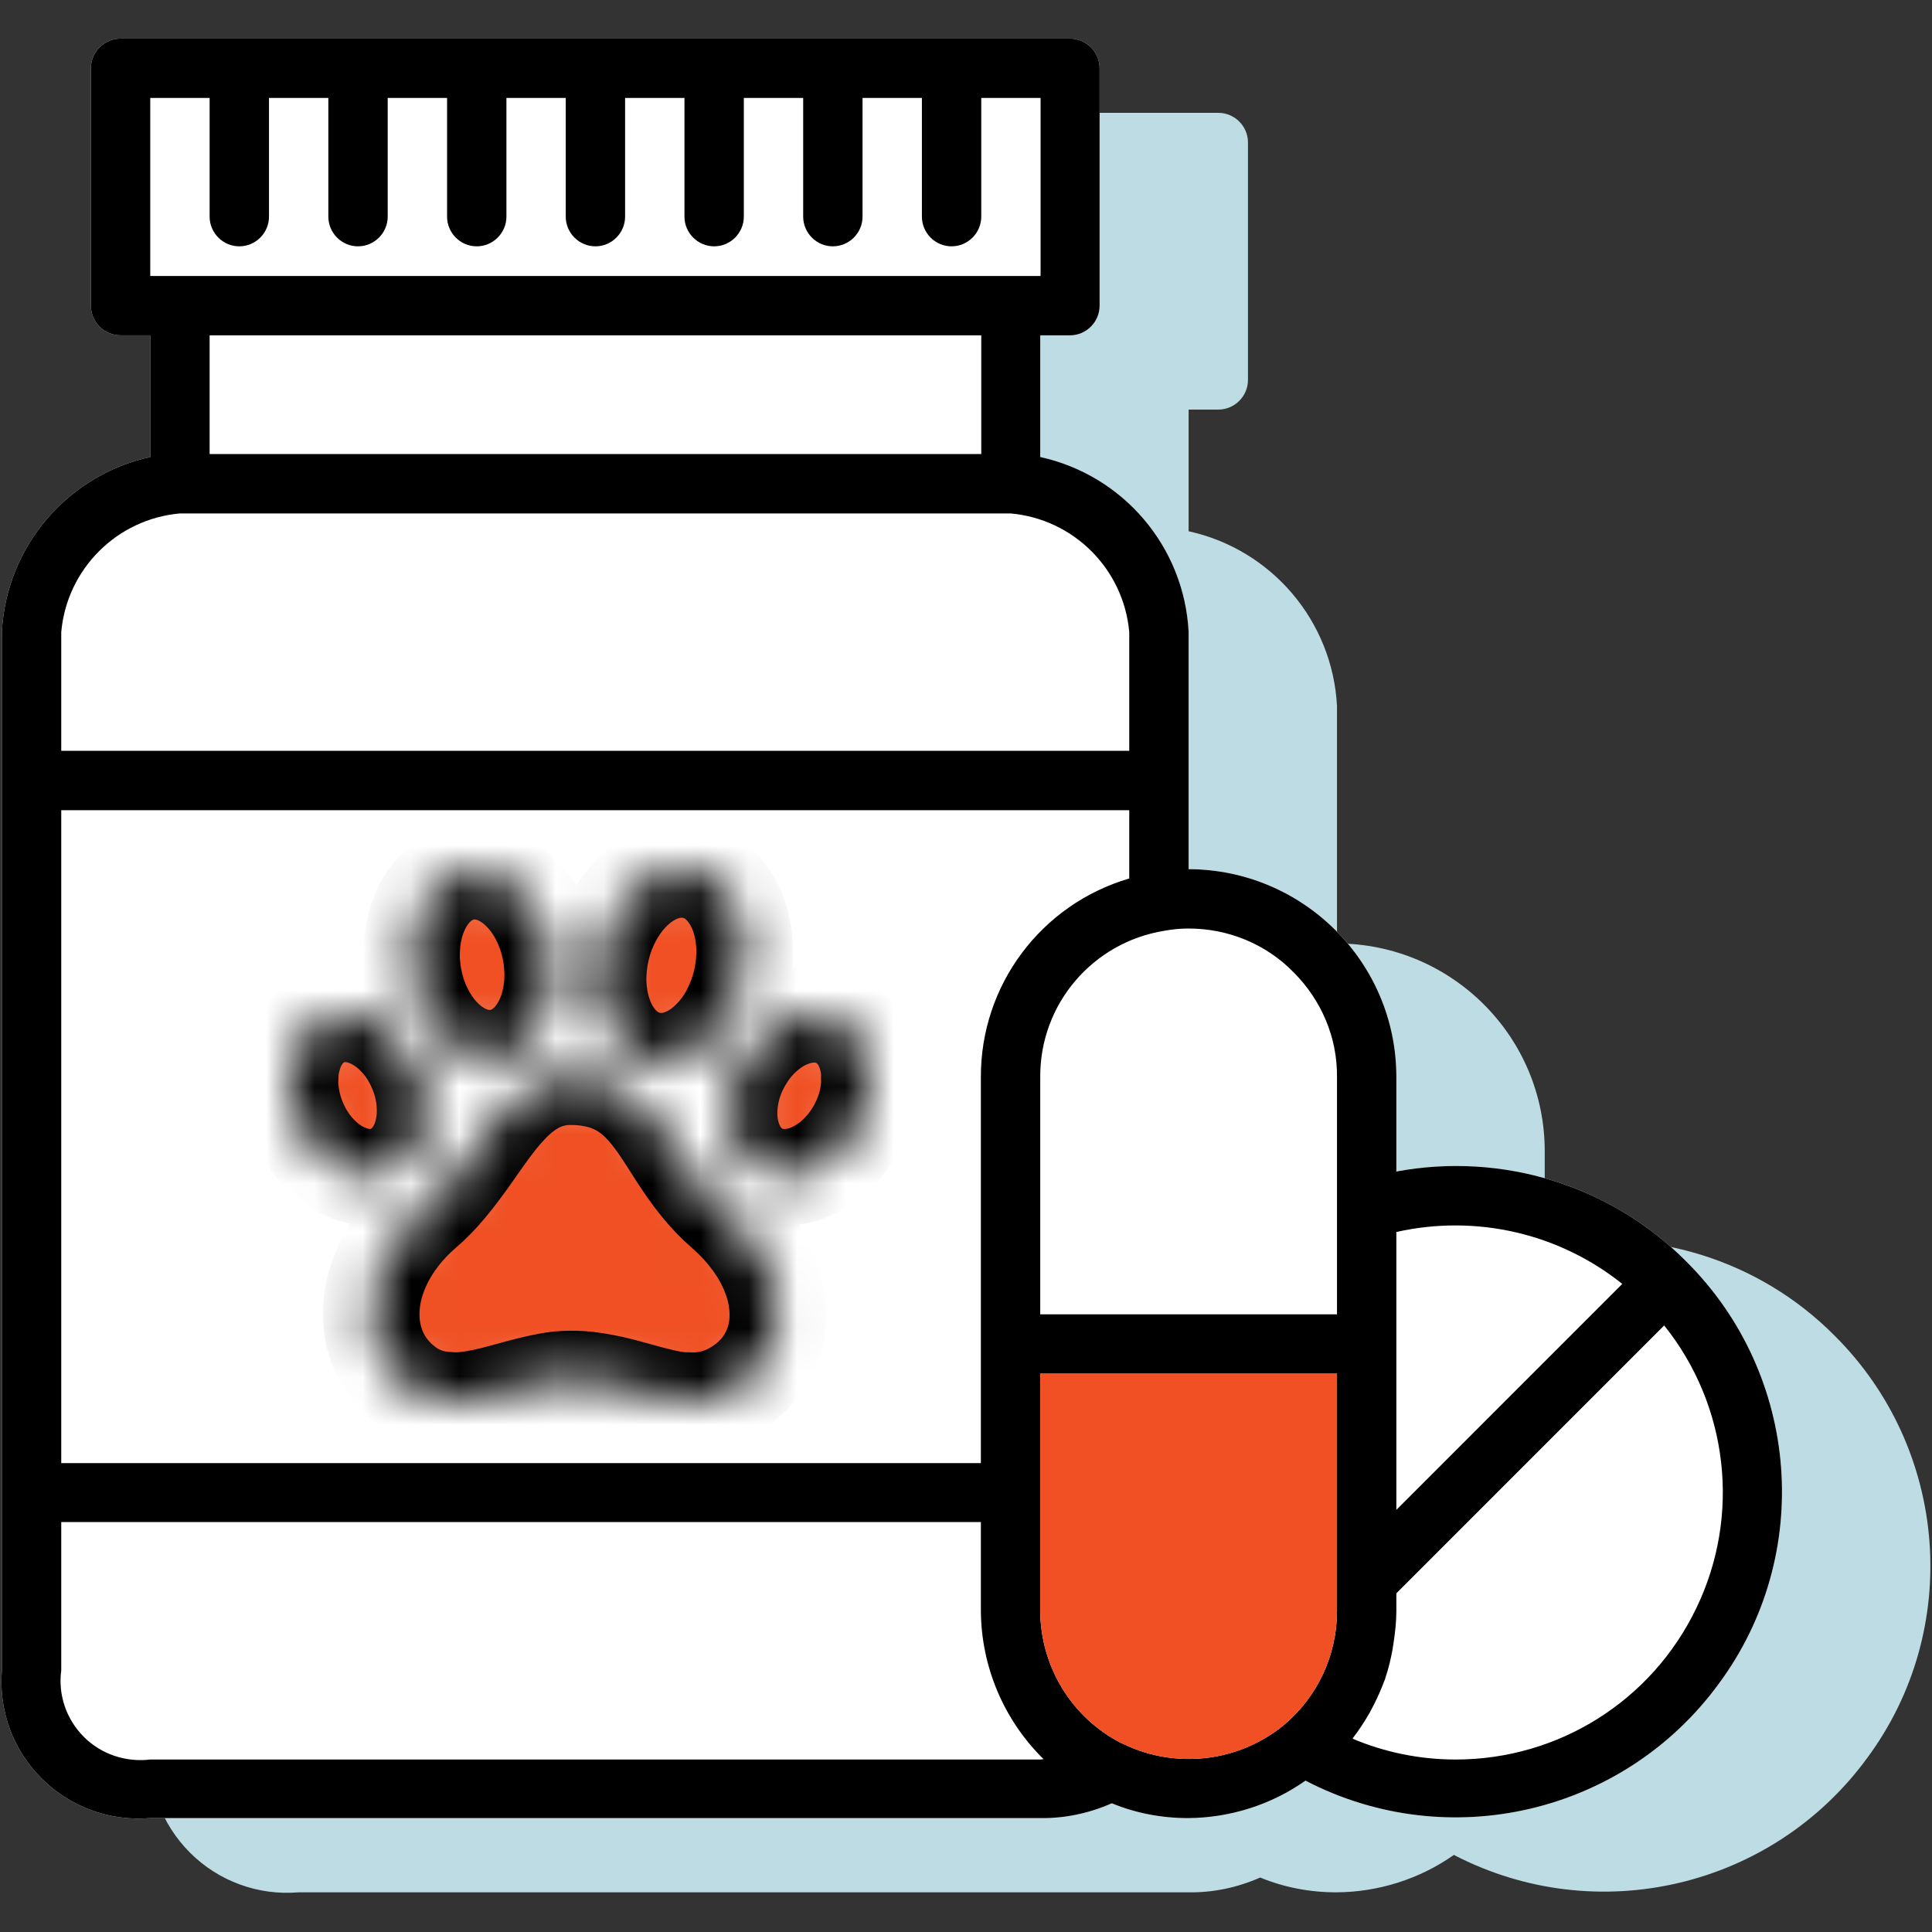
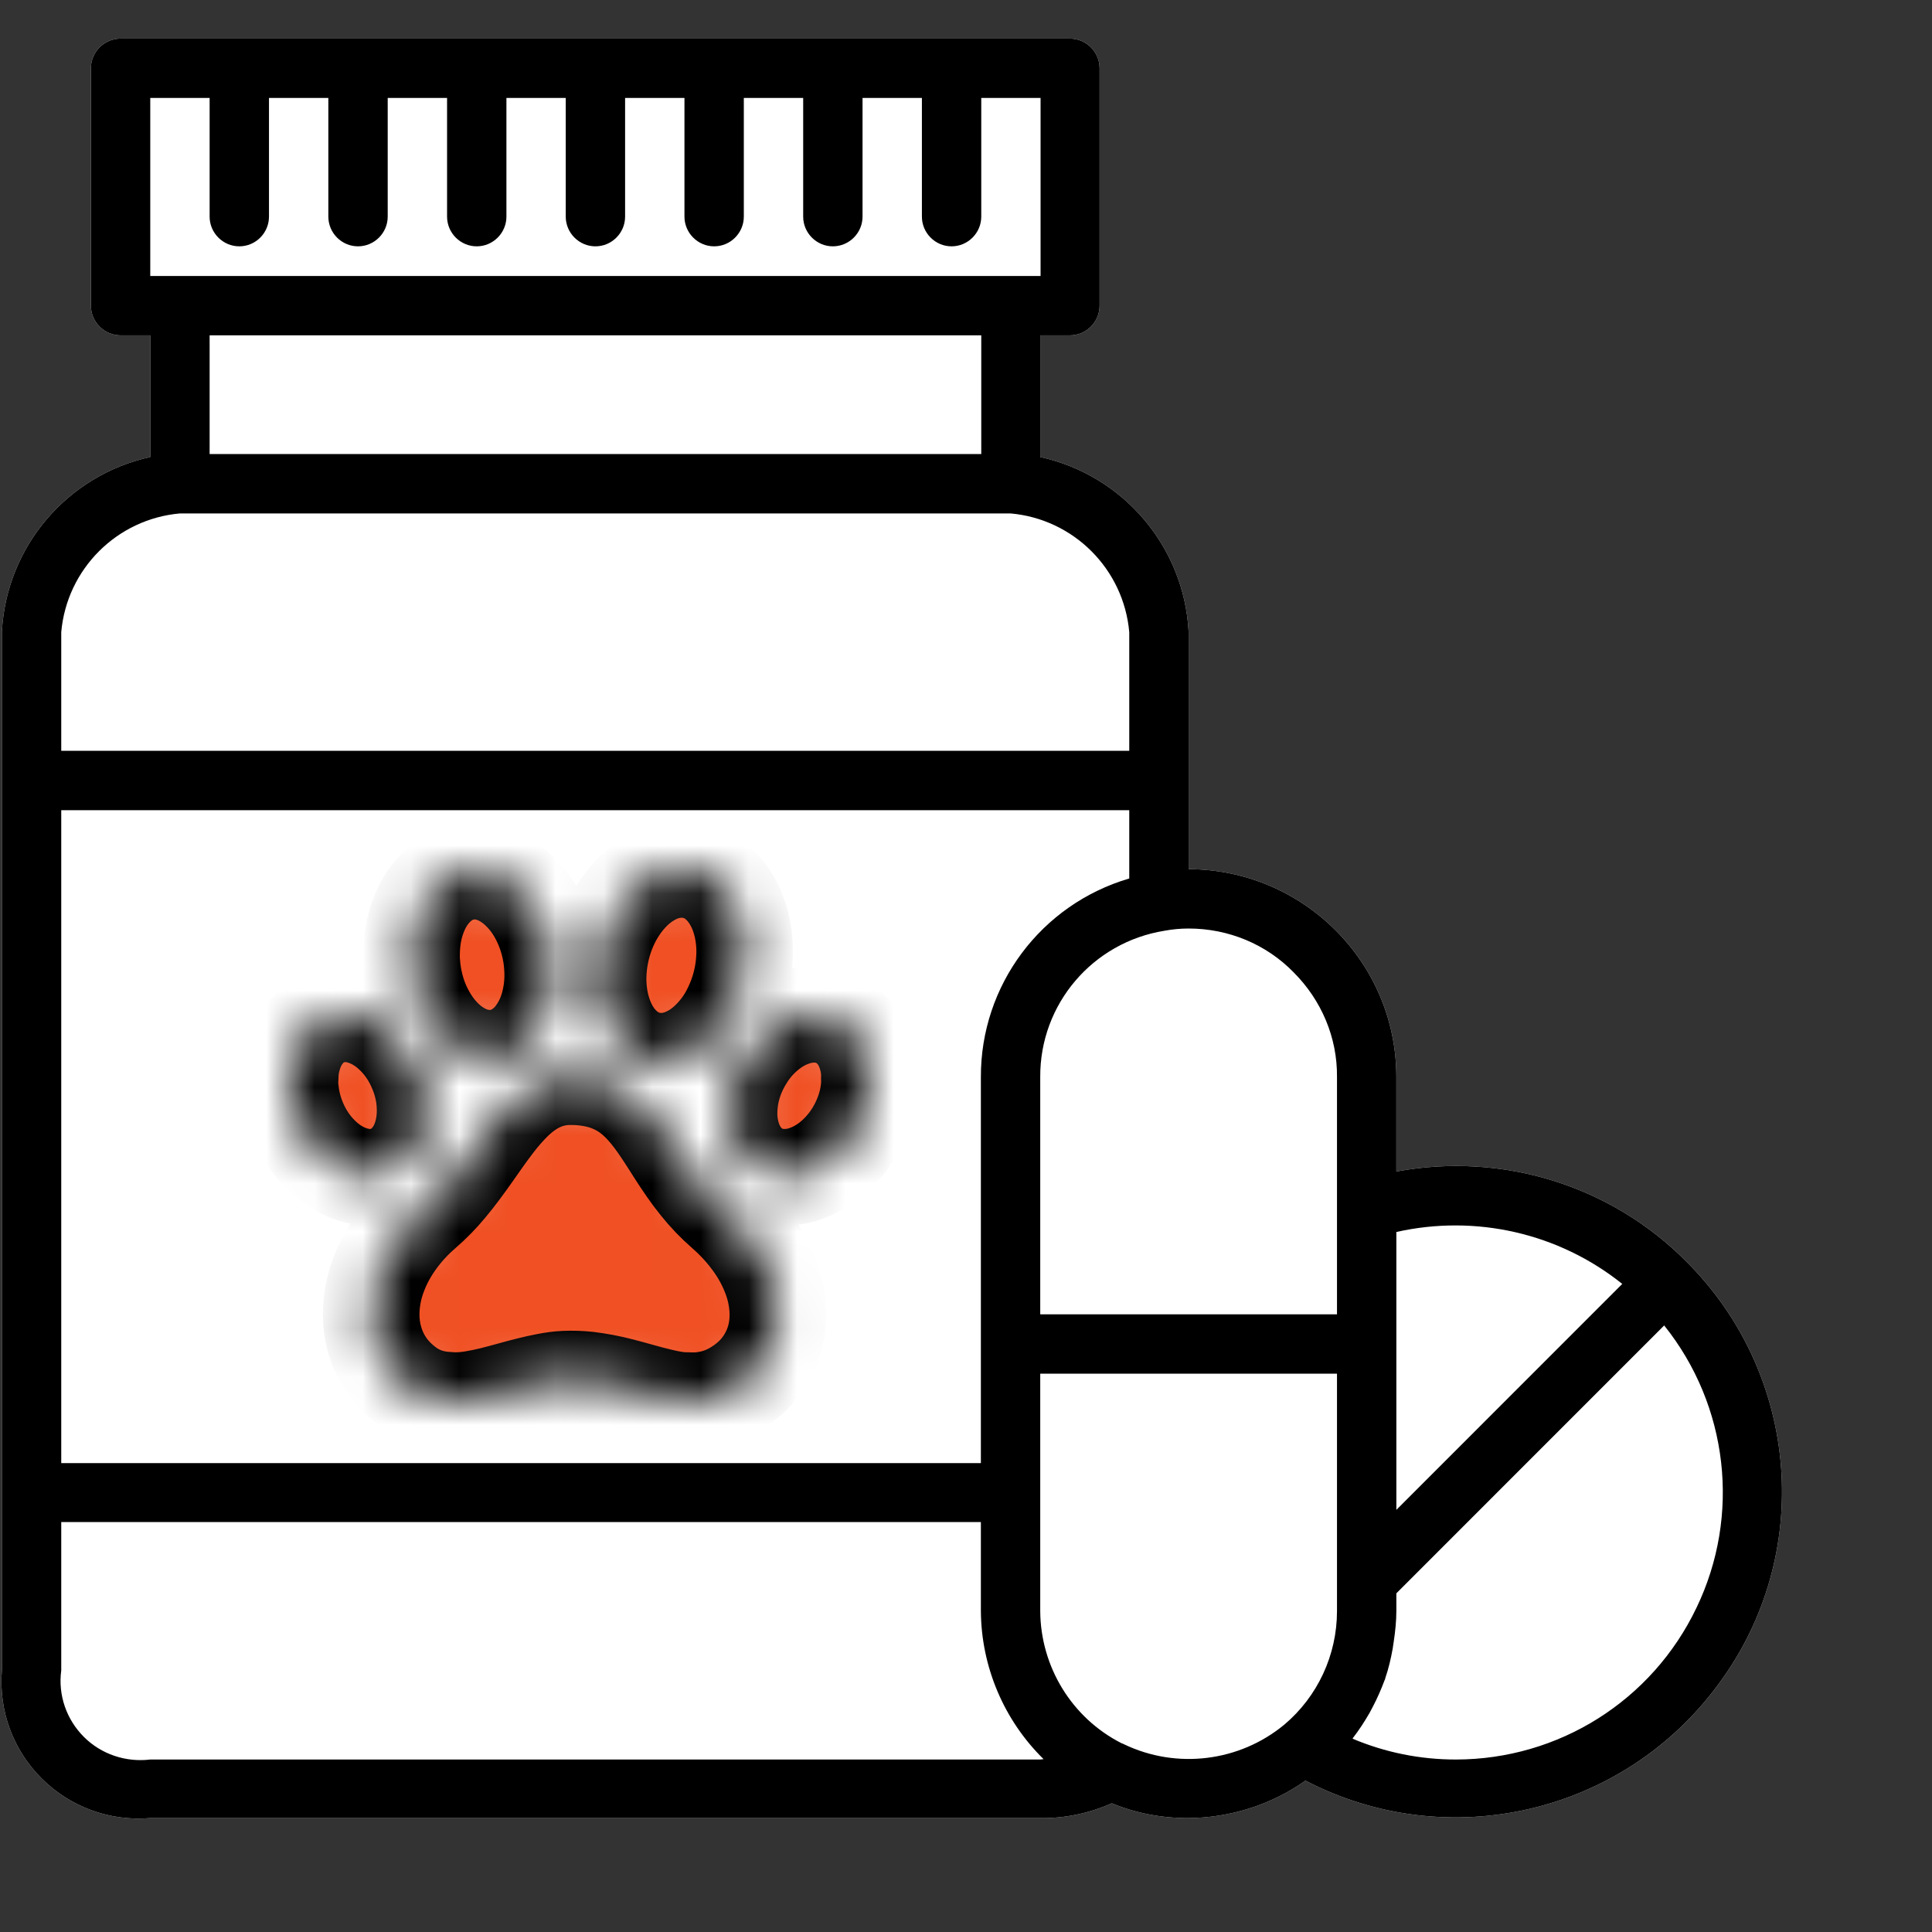
<svg xmlns="http://www.w3.org/2000/svg" width="40" height="40" viewBox="0 0 40 40" fill="none">
  <rect x="0" y="0" width="40" height="40" fill="#333333" stroke="none" />
  <g clip-path="url(#clip0_6357_20235)">
-     <path d="M37.989 27.659C36.422 26.076 34.171 25.385 31.982 25.792V23.834C31.982 21.46 30.055 19.54 27.681 19.533V14.617C27.589 12.858 26.329 11.376 24.609 10.999V8.48H25.224C25.561 8.48 25.838 8.204 25.838 7.866V2.95C25.838 2.612 25.561 2.336 25.224 2.336H5.569C5.231 2.336 4.955 2.612 4.955 2.95V7.866C4.955 8.204 5.231 8.48 5.569 8.48H6.184V10.999C4.463 11.376 3.204 12.858 3.111 14.617V36.115C3.042 36.952 3.342 37.766 3.933 38.357C4.525 38.949 5.346 39.248 6.176 39.179H24.601C25.116 39.187 25.623 39.079 26.091 38.872C26.591 39.079 27.128 39.179 27.674 39.179C28.541 39.172 29.394 38.903 30.101 38.404C33.058 39.94 36.691 39.087 38.657 36.399C40.631 33.734 40.346 30.009 37.989 27.659Z" fill="#BEDCE3" />
    <path d="M34.916 26.121C33.349 24.539 31.099 23.848 28.91 24.255V22.297C28.91 19.923 26.982 18.003 24.609 17.995V13.08C24.517 11.321 23.257 9.839 21.537 9.462V6.943H22.151C22.489 6.943 22.766 6.667 22.766 6.329V1.413C22.766 1.075 22.489 0.799 22.151 0.799H2.497C2.159 0.799 1.882 1.075 1.882 1.413V6.329C1.882 6.667 2.159 6.943 2.497 6.943H3.111V9.462C1.391 9.839 0.131 11.321 0.039 13.08V34.578C-0.03 35.415 0.269 36.229 0.861 36.82C1.452 37.412 2.274 37.711 3.104 37.642H21.529C22.044 37.65 22.551 37.542 23.019 37.335C23.518 37.542 24.056 37.642 24.601 37.642C25.469 37.635 26.322 37.366 27.028 36.866C29.985 38.403 33.618 37.55 35.584 34.862C37.558 32.197 37.274 28.472 34.916 26.121Z" fill="white" />
    <path d="M34.916 26.121C33.349 24.539 31.099 23.848 28.91 24.255V22.297C28.91 19.923 26.982 18.003 24.609 17.995V13.08C24.517 11.321 23.257 9.839 21.537 9.462V6.943H22.151C22.489 6.943 22.766 6.667 22.766 6.329V1.413C22.766 1.075 22.489 0.799 22.151 0.799H2.497C2.159 0.799 1.882 1.075 1.882 1.413V6.329C1.882 6.667 2.159 6.943 2.497 6.943H3.111V9.462C1.391 9.839 0.131 11.321 0.039 13.08V34.578C-0.03 35.415 0.269 36.229 0.861 36.82C1.452 37.412 2.274 37.711 3.104 37.642H21.529C22.044 37.65 22.551 37.542 23.019 37.335C23.518 37.542 24.056 37.642 24.601 37.642C25.469 37.635 26.322 37.366 27.028 36.866C29.985 38.403 33.618 37.55 35.584 34.862C37.558 32.197 37.274 28.472 34.916 26.121ZM33.587 26.582L28.91 31.26V25.507C30.554 25.138 32.274 25.53 33.587 26.582ZM26.783 20.131C27.359 20.707 27.689 21.482 27.681 22.297V27.212H21.537V22.297C21.529 20.791 22.62 19.509 24.11 19.27C24.271 19.24 24.44 19.224 24.609 19.224C25.431 19.224 26.214 19.547 26.783 20.131ZM3.111 2.028H4.34V4.485C4.34 4.823 4.617 5.1 4.955 5.1C5.293 5.1 5.569 4.823 5.569 4.485V2.028H6.798V4.485C6.798 4.823 7.074 5.1 7.412 5.1C7.75 5.1 8.027 4.823 8.027 4.485V2.028H9.256V4.485C9.256 4.823 9.532 5.1 9.87 5.1C10.208 5.1 10.485 4.823 10.485 4.485V2.028H11.713V4.485C11.713 4.823 11.99 5.1 12.328 5.1C12.666 5.1 12.942 4.823 12.942 4.485V2.028H14.171V4.485C14.171 4.823 14.448 5.1 14.786 5.1C15.124 5.1 15.4 4.823 15.4 4.485V2.028H16.629V4.485C16.629 4.823 16.905 5.1 17.243 5.1C17.581 5.1 17.858 4.823 17.858 4.485V2.028H19.087V4.485C19.087 4.823 19.363 5.1 19.701 5.1C20.039 5.1 20.316 4.823 20.316 4.485V2.028H21.544V5.714H3.111V2.028ZM20.316 6.943V9.401H4.34V6.943H20.316ZM1.268 13.088C1.383 11.782 2.42 10.745 3.726 10.63H20.922C22.228 10.745 23.265 11.782 23.38 13.088V15.545H1.268V13.088ZM1.268 16.774H23.38V18.188C21.552 18.725 20.3 20.399 20.308 22.304V30.292H1.268V16.774ZM3.111 36.429C2.604 36.49 2.097 36.321 1.736 35.96C1.375 35.599 1.199 35.092 1.268 34.585V31.513H20.308V33.356C20.316 34.508 20.784 35.614 21.606 36.421C21.583 36.421 21.56 36.429 21.537 36.429H3.111ZM23.273 36.114C23.257 36.106 23.242 36.098 23.219 36.091C22.19 35.568 21.544 34.508 21.537 33.356V28.441H27.681V33.356C27.681 34.263 27.282 35.123 26.59 35.707C25.661 36.475 24.363 36.636 23.273 36.114ZM30.139 36.429C29.402 36.429 28.68 36.283 28.004 35.998C28.004 35.991 28.011 35.991 28.011 35.983C28.142 35.814 28.25 35.645 28.357 35.461C28.38 35.415 28.403 35.376 28.426 35.33C28.518 35.154 28.595 34.977 28.664 34.793C28.672 34.777 28.68 34.762 28.68 34.747C28.749 34.547 28.795 34.347 28.833 34.14C28.841 34.094 28.849 34.04 28.856 33.986C28.887 33.779 28.91 33.564 28.91 33.349V32.988L34.455 27.442C35.784 29.101 36.045 31.375 35.124 33.287C34.202 35.215 32.266 36.429 30.139 36.429Z" fill="black" />
-     <path d="M23.273 36.114C23.258 36.106 23.242 36.099 23.219 36.091C22.19 35.569 21.545 34.509 21.537 33.357V28.441H27.681V33.357C27.681 34.263 27.282 35.123 26.591 35.707C25.662 36.475 24.363 36.636 23.273 36.114Z" fill="#F05023" />
    <mask id="path-5-inside-1_6357_20235" fill="white">
      <path fill-rule="evenodd" clip-rule="evenodd" d="M9.332 28.994C9.283 28.991 9.235 28.988 9.186 28.984C8.915 28.958 8.666 28.87 8.445 28.71C8.065 28.434 7.821 28.067 7.724 27.606C7.689 27.434 7.677 27.257 7.689 27.081C7.702 26.875 7.742 26.672 7.808 26.477C7.914 26.163 8.072 25.878 8.273 25.616C8.424 25.419 8.596 25.238 8.784 25.077C8.96 24.924 9.123 24.757 9.272 24.578C9.461 24.354 9.632 24.116 9.801 23.877C9.95 23.665 10.097 23.452 10.255 23.248C10.373 23.093 10.502 22.946 10.64 22.809C10.816 22.639 11.009 22.496 11.237 22.402C11.407 22.333 11.588 22.295 11.771 22.292C11.979 22.287 12.187 22.309 12.39 22.357C12.696 22.432 12.976 22.586 13.203 22.805C13.362 22.956 13.496 23.127 13.621 23.306C13.754 23.496 13.875 23.693 14.001 23.888C14.142 24.107 14.289 24.323 14.452 24.526C14.614 24.73 14.794 24.918 14.99 25.089C15.227 25.295 15.438 25.529 15.617 25.787C15.77 26.007 15.893 26.247 15.981 26.501C16.05 26.699 16.09 26.905 16.102 27.114C16.119 27.434 16.064 27.74 15.918 28.027C15.784 28.293 15.59 28.508 15.346 28.677C15.166 28.802 14.973 28.897 14.759 28.95C14.684 28.969 14.607 28.982 14.53 28.99C14.519 28.991 14.508 28.993 14.498 28.995C14.488 29 14.477 28.996 14.466 28.997C14.457 28.999 14.448 28.995 14.44 29H14.241C14.233 28.994 14.224 28.998 14.216 28.997H14.174C14.004 28.992 13.84 28.957 13.676 28.918C13.398 28.854 13.126 28.768 12.849 28.698C12.626 28.64 12.399 28.597 12.17 28.569C12.011 28.552 11.851 28.547 11.692 28.554C11.565 28.559 11.438 28.578 11.313 28.602C11.066 28.648 10.823 28.714 10.581 28.78C10.325 28.851 10.068 28.921 9.806 28.964C9.699 28.981 9.592 28.996 9.483 28.995C9.461 28.994 9.439 28.998 9.416 28.997C9.388 28.996 9.36 29 9.332 28.994ZM14.23 18.005C14.587 18.048 14.86 18.229 15.069 18.515C15.211 18.712 15.301 18.932 15.357 19.167C15.404 19.369 15.424 19.577 15.416 19.784C15.404 20.162 15.312 20.534 15.147 20.874C15.035 21.113 14.882 21.329 14.694 21.514C14.526 21.68 14.335 21.811 14.112 21.894C13.956 21.951 13.795 21.98 13.628 21.97C13.34 21.953 13.095 21.839 12.889 21.639C12.713 21.468 12.594 21.261 12.511 21.032C12.454 20.873 12.416 20.707 12.398 20.539C12.385 20.424 12.38 20.308 12.384 20.192C12.393 19.919 12.441 19.653 12.53 19.395C12.622 19.122 12.761 18.866 12.941 18.64C13.094 18.45 13.273 18.289 13.488 18.17C13.645 18.081 13.817 18.026 13.995 18.005C14.001 18.002 14.007 18.003 14.012 18.003H14.029C14.038 18.002 14.046 18.006 14.054 18H14.171C14.178 18.006 14.187 18.002 14.195 18.003H14.213C14.218 18.003 14.224 18.002 14.23 18.005ZM6.011 22.222C6.016 22.113 6.036 22.006 6.065 21.901C6.12 21.696 6.211 21.51 6.353 21.35C6.505 21.174 6.712 21.054 6.94 21.01C7.13 20.973 7.318 20.988 7.502 21.045C7.714 21.111 7.902 21.222 8.069 21.367C8.327 21.591 8.513 21.867 8.641 22.183C8.709 22.349 8.755 22.52 8.781 22.696C8.793 22.782 8.799 22.868 8.801 22.955C8.805 23.118 8.787 23.282 8.747 23.44C8.693 23.653 8.601 23.846 8.455 24.011C8.294 24.198 8.072 24.322 7.828 24.36C7.644 24.39 7.464 24.369 7.287 24.312C7.049 24.235 6.845 24.103 6.666 23.931C6.493 23.765 6.35 23.57 6.243 23.355C6.137 23.145 6.064 22.919 6.028 22.686L6.012 22.562C6.007 22.543 6.009 22.524 6.004 22.505C6.002 22.497 6.003 22.49 6.003 22.482C6.002 22.472 6.006 22.461 6 22.451V22.299C6.01 22.285 6.005 22.27 6.006 22.255C6.007 22.244 6.004 22.232 6.011 22.222ZM8.52 19.785C8.521 19.483 8.564 19.212 8.665 18.95C8.741 18.752 8.845 18.571 8.991 18.415C9.148 18.247 9.334 18.126 9.559 18.07C9.783 18.013 10.004 18.029 10.221 18.107C10.412 18.177 10.579 18.286 10.728 18.424C10.964 18.644 11.133 18.909 11.254 19.207C11.331 19.396 11.384 19.592 11.414 19.793C11.431 19.908 11.44 20.023 11.443 20.139C11.446 20.285 11.436 20.431 11.412 20.575C11.362 20.876 11.26 21.157 11.077 21.405C10.967 21.559 10.823 21.686 10.657 21.778C10.472 21.879 10.262 21.924 10.052 21.906C9.858 21.892 9.68 21.828 9.513 21.73C9.296 21.602 9.121 21.428 8.974 21.224C8.804 20.983 8.679 20.713 8.606 20.427C8.565 20.27 8.538 20.109 8.527 19.947C8.521 19.893 8.519 19.839 8.52 19.785ZM18 22.399V22.434C17.987 22.725 17.909 22.999 17.783 23.26C17.685 23.463 17.556 23.651 17.401 23.816C17.201 24.028 16.968 24.194 16.692 24.293C16.528 24.354 16.353 24.381 16.179 24.372C15.925 24.362 15.684 24.26 15.5 24.086C15.342 23.939 15.238 23.759 15.172 23.556C15.114 23.375 15.088 23.185 15.095 22.995C15.108 22.575 15.241 22.193 15.472 21.843C15.549 21.725 15.639 21.615 15.738 21.516C15.944 21.311 16.179 21.153 16.458 21.064C16.614 21.012 16.78 20.992 16.944 21.003C17.191 21.02 17.425 21.123 17.604 21.294C17.771 21.451 17.876 21.646 17.94 21.865C17.975 21.985 17.996 22.109 18 22.235V22.27C17.999 22.313 17.998 22.356 18 22.399Z" />
    </mask>
    <path fill-rule="evenodd" clip-rule="evenodd" d="M9.332 28.994C9.283 28.991 9.235 28.988 9.186 28.984C8.915 28.958 8.666 28.87 8.445 28.71C8.065 28.434 7.821 28.067 7.724 27.606C7.689 27.434 7.677 27.257 7.689 27.081C7.702 26.875 7.742 26.672 7.808 26.477C7.914 26.163 8.072 25.878 8.273 25.616C8.424 25.419 8.596 25.238 8.784 25.077C8.96 24.924 9.123 24.757 9.272 24.578C9.461 24.354 9.632 24.116 9.801 23.877C9.95 23.665 10.097 23.452 10.255 23.248C10.373 23.093 10.502 22.946 10.64 22.809C10.816 22.639 11.009 22.496 11.237 22.402C11.407 22.333 11.588 22.295 11.771 22.292C11.979 22.287 12.187 22.309 12.39 22.357C12.696 22.432 12.976 22.586 13.203 22.805C13.362 22.956 13.496 23.127 13.621 23.306C13.754 23.496 13.875 23.693 14.001 23.888C14.142 24.107 14.289 24.323 14.452 24.526C14.614 24.73 14.794 24.918 14.99 25.089C15.227 25.295 15.438 25.529 15.617 25.787C15.77 26.007 15.893 26.247 15.981 26.501C16.05 26.699 16.09 26.905 16.102 27.114C16.119 27.434 16.064 27.74 15.918 28.027C15.784 28.293 15.59 28.508 15.346 28.677C15.166 28.802 14.973 28.897 14.759 28.95C14.684 28.969 14.607 28.982 14.53 28.99C14.519 28.991 14.508 28.993 14.498 28.995C14.488 29 14.477 28.996 14.466 28.997C14.457 28.999 14.448 28.995 14.44 29H14.241C14.233 28.994 14.224 28.998 14.216 28.997H14.174C14.004 28.992 13.84 28.957 13.676 28.918C13.398 28.854 13.126 28.768 12.849 28.698C12.626 28.64 12.399 28.597 12.17 28.569C12.011 28.552 11.851 28.547 11.692 28.554C11.565 28.559 11.438 28.578 11.313 28.602C11.066 28.648 10.823 28.714 10.581 28.78C10.325 28.851 10.068 28.921 9.806 28.964C9.699 28.981 9.592 28.996 9.483 28.995C9.461 28.994 9.439 28.998 9.416 28.997C9.388 28.996 9.36 29 9.332 28.994ZM14.23 18.005C14.587 18.048 14.86 18.229 15.069 18.515C15.211 18.712 15.301 18.932 15.357 19.167C15.404 19.369 15.424 19.577 15.416 19.784C15.404 20.162 15.312 20.534 15.147 20.874C15.035 21.113 14.882 21.329 14.694 21.514C14.526 21.68 14.335 21.811 14.112 21.894C13.956 21.951 13.795 21.98 13.628 21.97C13.34 21.953 13.095 21.839 12.889 21.639C12.713 21.468 12.594 21.261 12.511 21.032C12.454 20.873 12.416 20.707 12.398 20.539C12.385 20.424 12.38 20.308 12.384 20.192C12.393 19.919 12.441 19.653 12.53 19.395C12.622 19.122 12.761 18.866 12.941 18.64C13.094 18.45 13.273 18.289 13.488 18.17C13.645 18.081 13.817 18.026 13.995 18.005C14.001 18.002 14.007 18.003 14.012 18.003H14.029C14.038 18.002 14.046 18.006 14.054 18H14.171C14.178 18.006 14.187 18.002 14.195 18.003H14.213C14.218 18.003 14.224 18.002 14.23 18.005ZM6.011 22.222C6.016 22.113 6.036 22.006 6.065 21.901C6.12 21.696 6.211 21.51 6.353 21.35C6.505 21.174 6.712 21.054 6.94 21.01C7.13 20.973 7.318 20.988 7.502 21.045C7.714 21.111 7.902 21.222 8.069 21.367C8.327 21.591 8.513 21.867 8.641 22.183C8.709 22.349 8.755 22.52 8.781 22.696C8.793 22.782 8.799 22.868 8.801 22.955C8.805 23.118 8.787 23.282 8.747 23.44C8.693 23.653 8.601 23.846 8.455 24.011C8.294 24.198 8.072 24.322 7.828 24.36C7.644 24.39 7.464 24.369 7.287 24.312C7.049 24.235 6.845 24.103 6.666 23.931C6.493 23.765 6.35 23.57 6.243 23.355C6.137 23.145 6.064 22.919 6.028 22.686L6.012 22.562C6.007 22.543 6.009 22.524 6.004 22.505C6.002 22.497 6.003 22.49 6.003 22.482C6.002 22.472 6.006 22.461 6 22.451V22.299C6.01 22.285 6.005 22.27 6.006 22.255C6.007 22.244 6.004 22.232 6.011 22.222ZM8.52 19.785C8.521 19.483 8.564 19.212 8.665 18.95C8.741 18.752 8.845 18.571 8.991 18.415C9.148 18.247 9.334 18.126 9.559 18.07C9.783 18.013 10.004 18.029 10.221 18.107C10.412 18.177 10.579 18.286 10.728 18.424C10.964 18.644 11.133 18.909 11.254 19.207C11.331 19.396 11.384 19.592 11.414 19.793C11.431 19.908 11.44 20.023 11.443 20.139C11.446 20.285 11.436 20.431 11.412 20.575C11.362 20.876 11.26 21.157 11.077 21.405C10.967 21.559 10.823 21.686 10.657 21.778C10.472 21.879 10.262 21.924 10.052 21.906C9.858 21.892 9.68 21.828 9.513 21.73C9.296 21.602 9.121 21.428 8.974 21.224C8.804 20.983 8.679 20.713 8.606 20.427C8.565 20.27 8.538 20.109 8.527 19.947C8.521 19.893 8.519 19.839 8.52 19.785ZM18 22.399V22.434C17.987 22.725 17.909 22.999 17.783 23.26C17.685 23.463 17.556 23.651 17.401 23.816C17.201 24.028 16.968 24.194 16.692 24.293C16.528 24.354 16.353 24.381 16.179 24.372C15.925 24.362 15.684 24.26 15.5 24.086C15.342 23.939 15.238 23.759 15.172 23.556C15.114 23.375 15.088 23.185 15.095 22.995C15.108 22.575 15.241 22.193 15.472 21.843C15.549 21.725 15.639 21.615 15.738 21.516C15.944 21.311 16.179 21.153 16.458 21.064C16.614 21.012 16.78 20.992 16.944 21.003C17.191 21.02 17.425 21.123 17.604 21.294C17.771 21.451 17.876 21.646 17.94 21.865C17.975 21.985 17.996 22.109 18 22.235V22.27C17.999 22.313 17.998 22.356 18 22.399Z" fill="#F05023" stroke="black" stroke-width="2" mask="url(#path-5-inside-1_6357_20235)" />
  </g>
  <defs>
    <clipPath id="clip0_6357_20235">
      <rect width="40" height="40" fill="white" />
    </clipPath>
  </defs>
</svg>